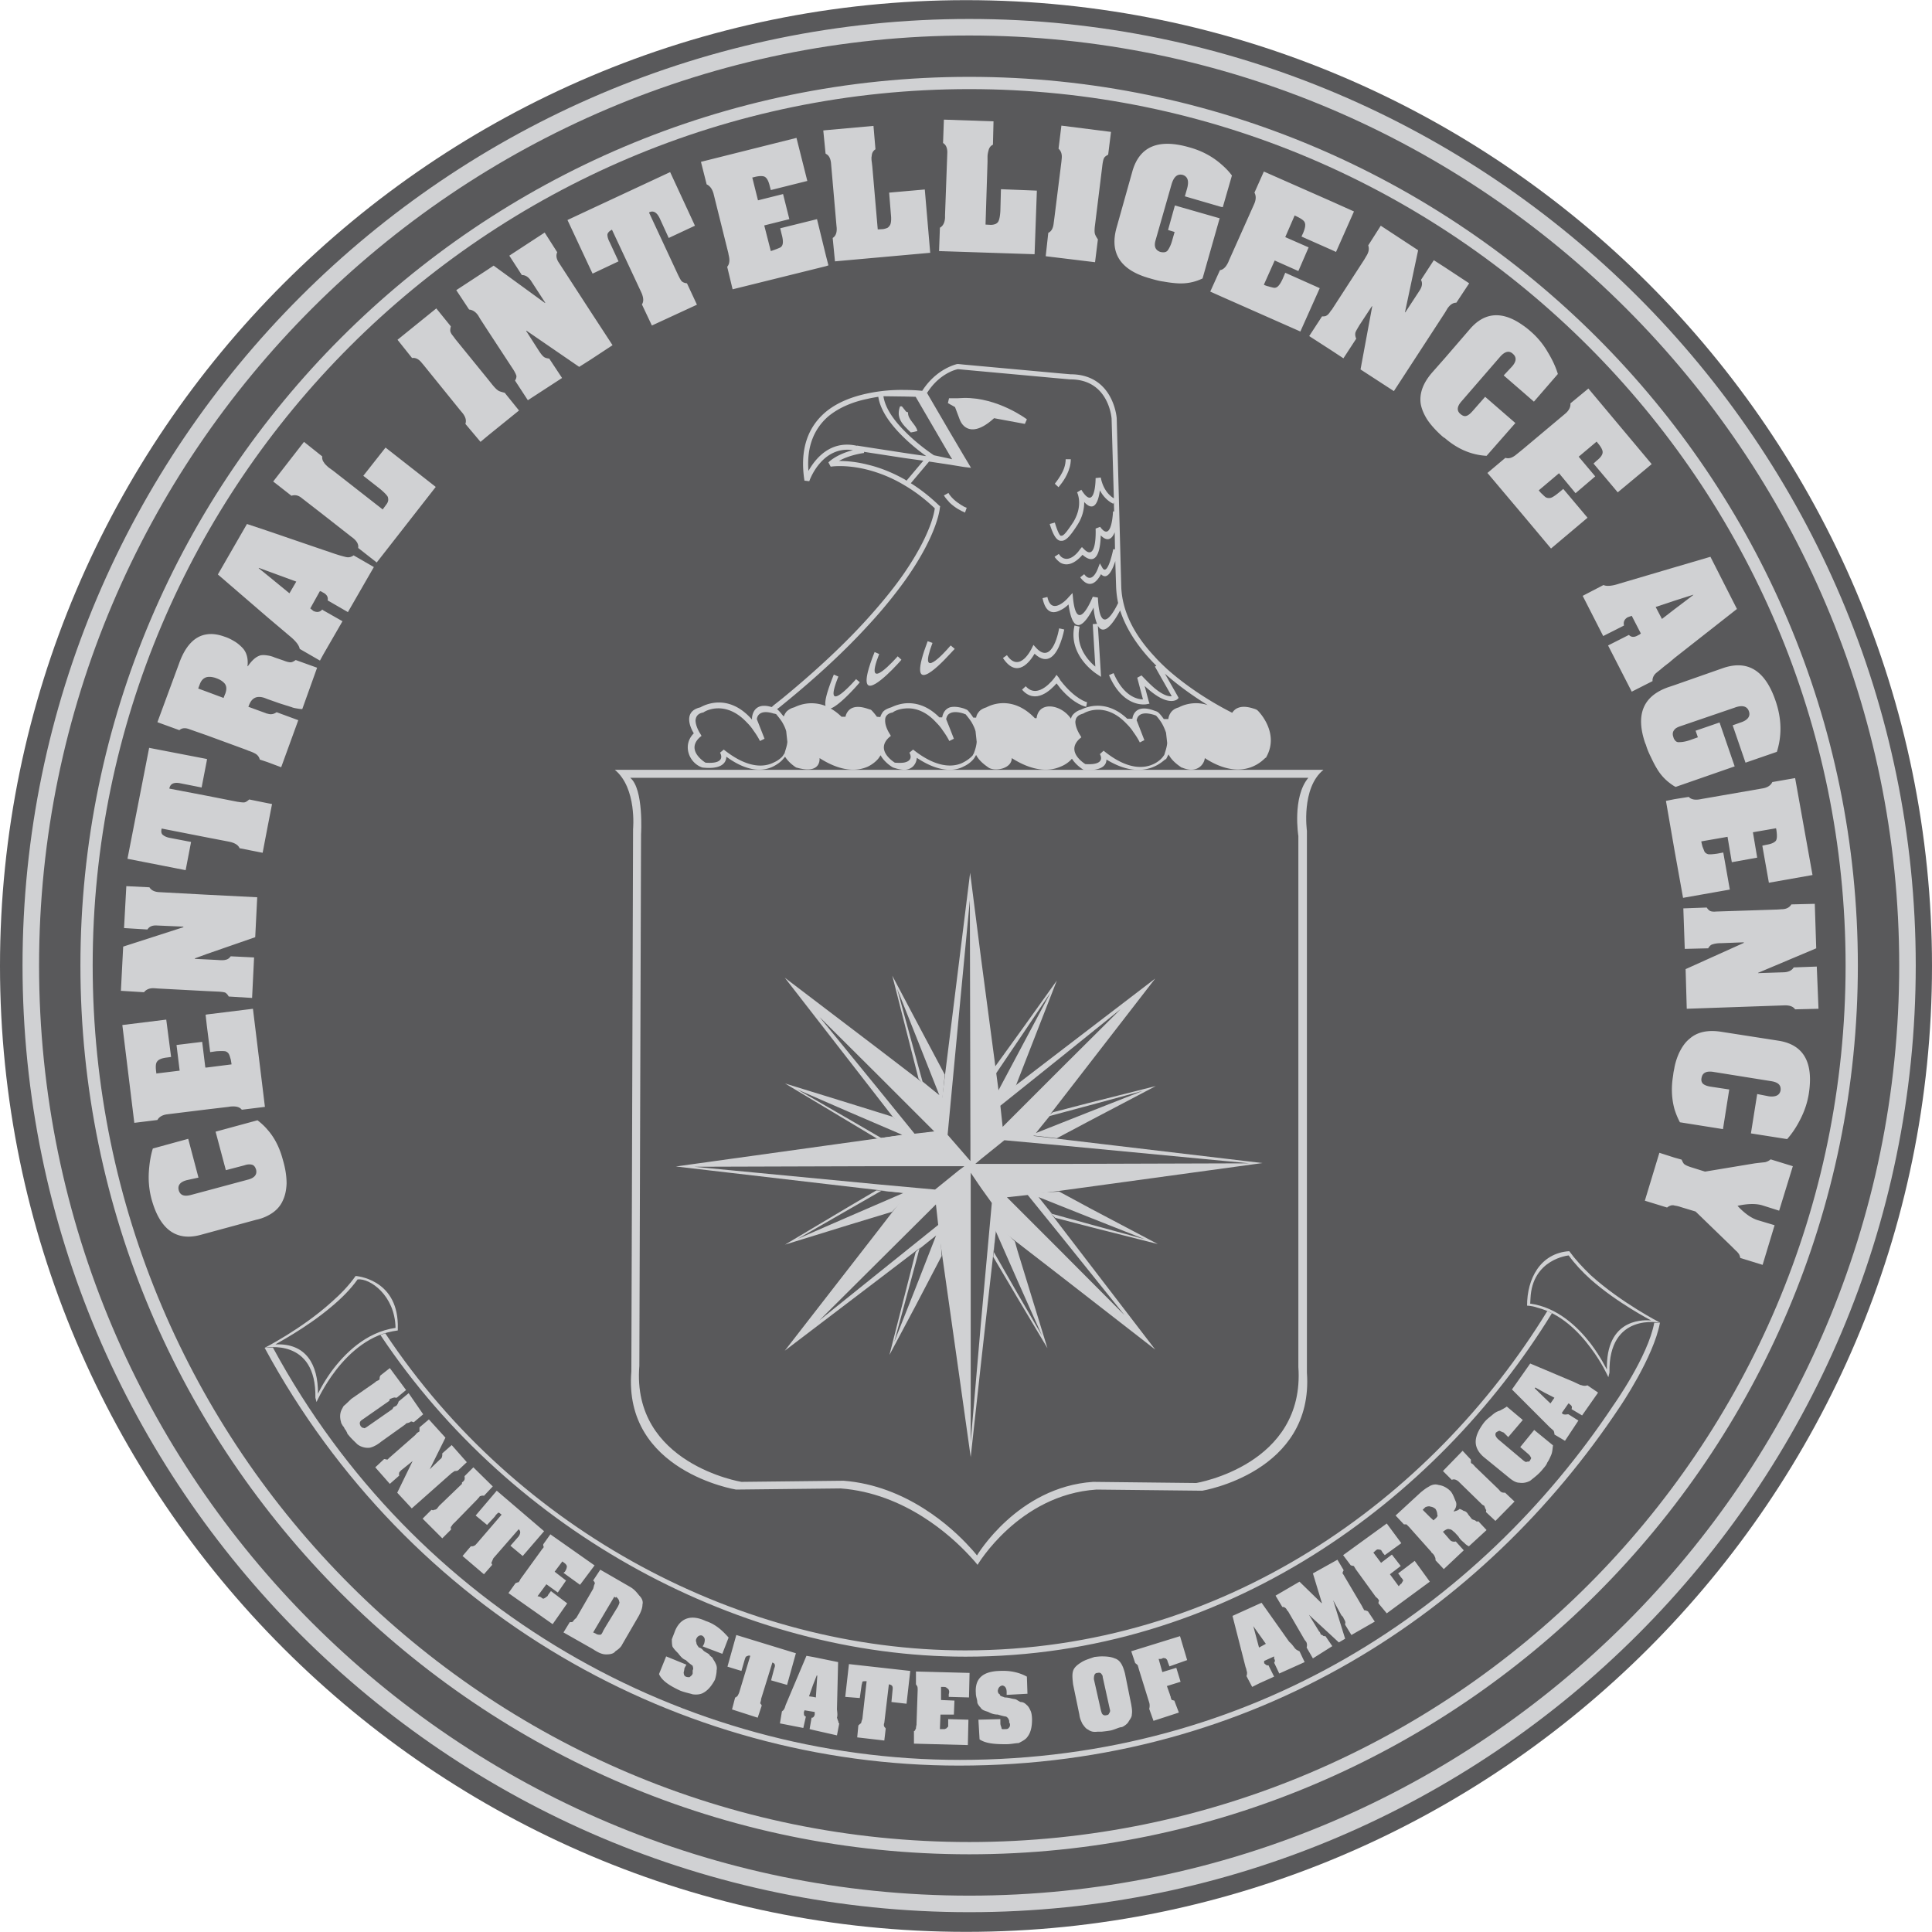
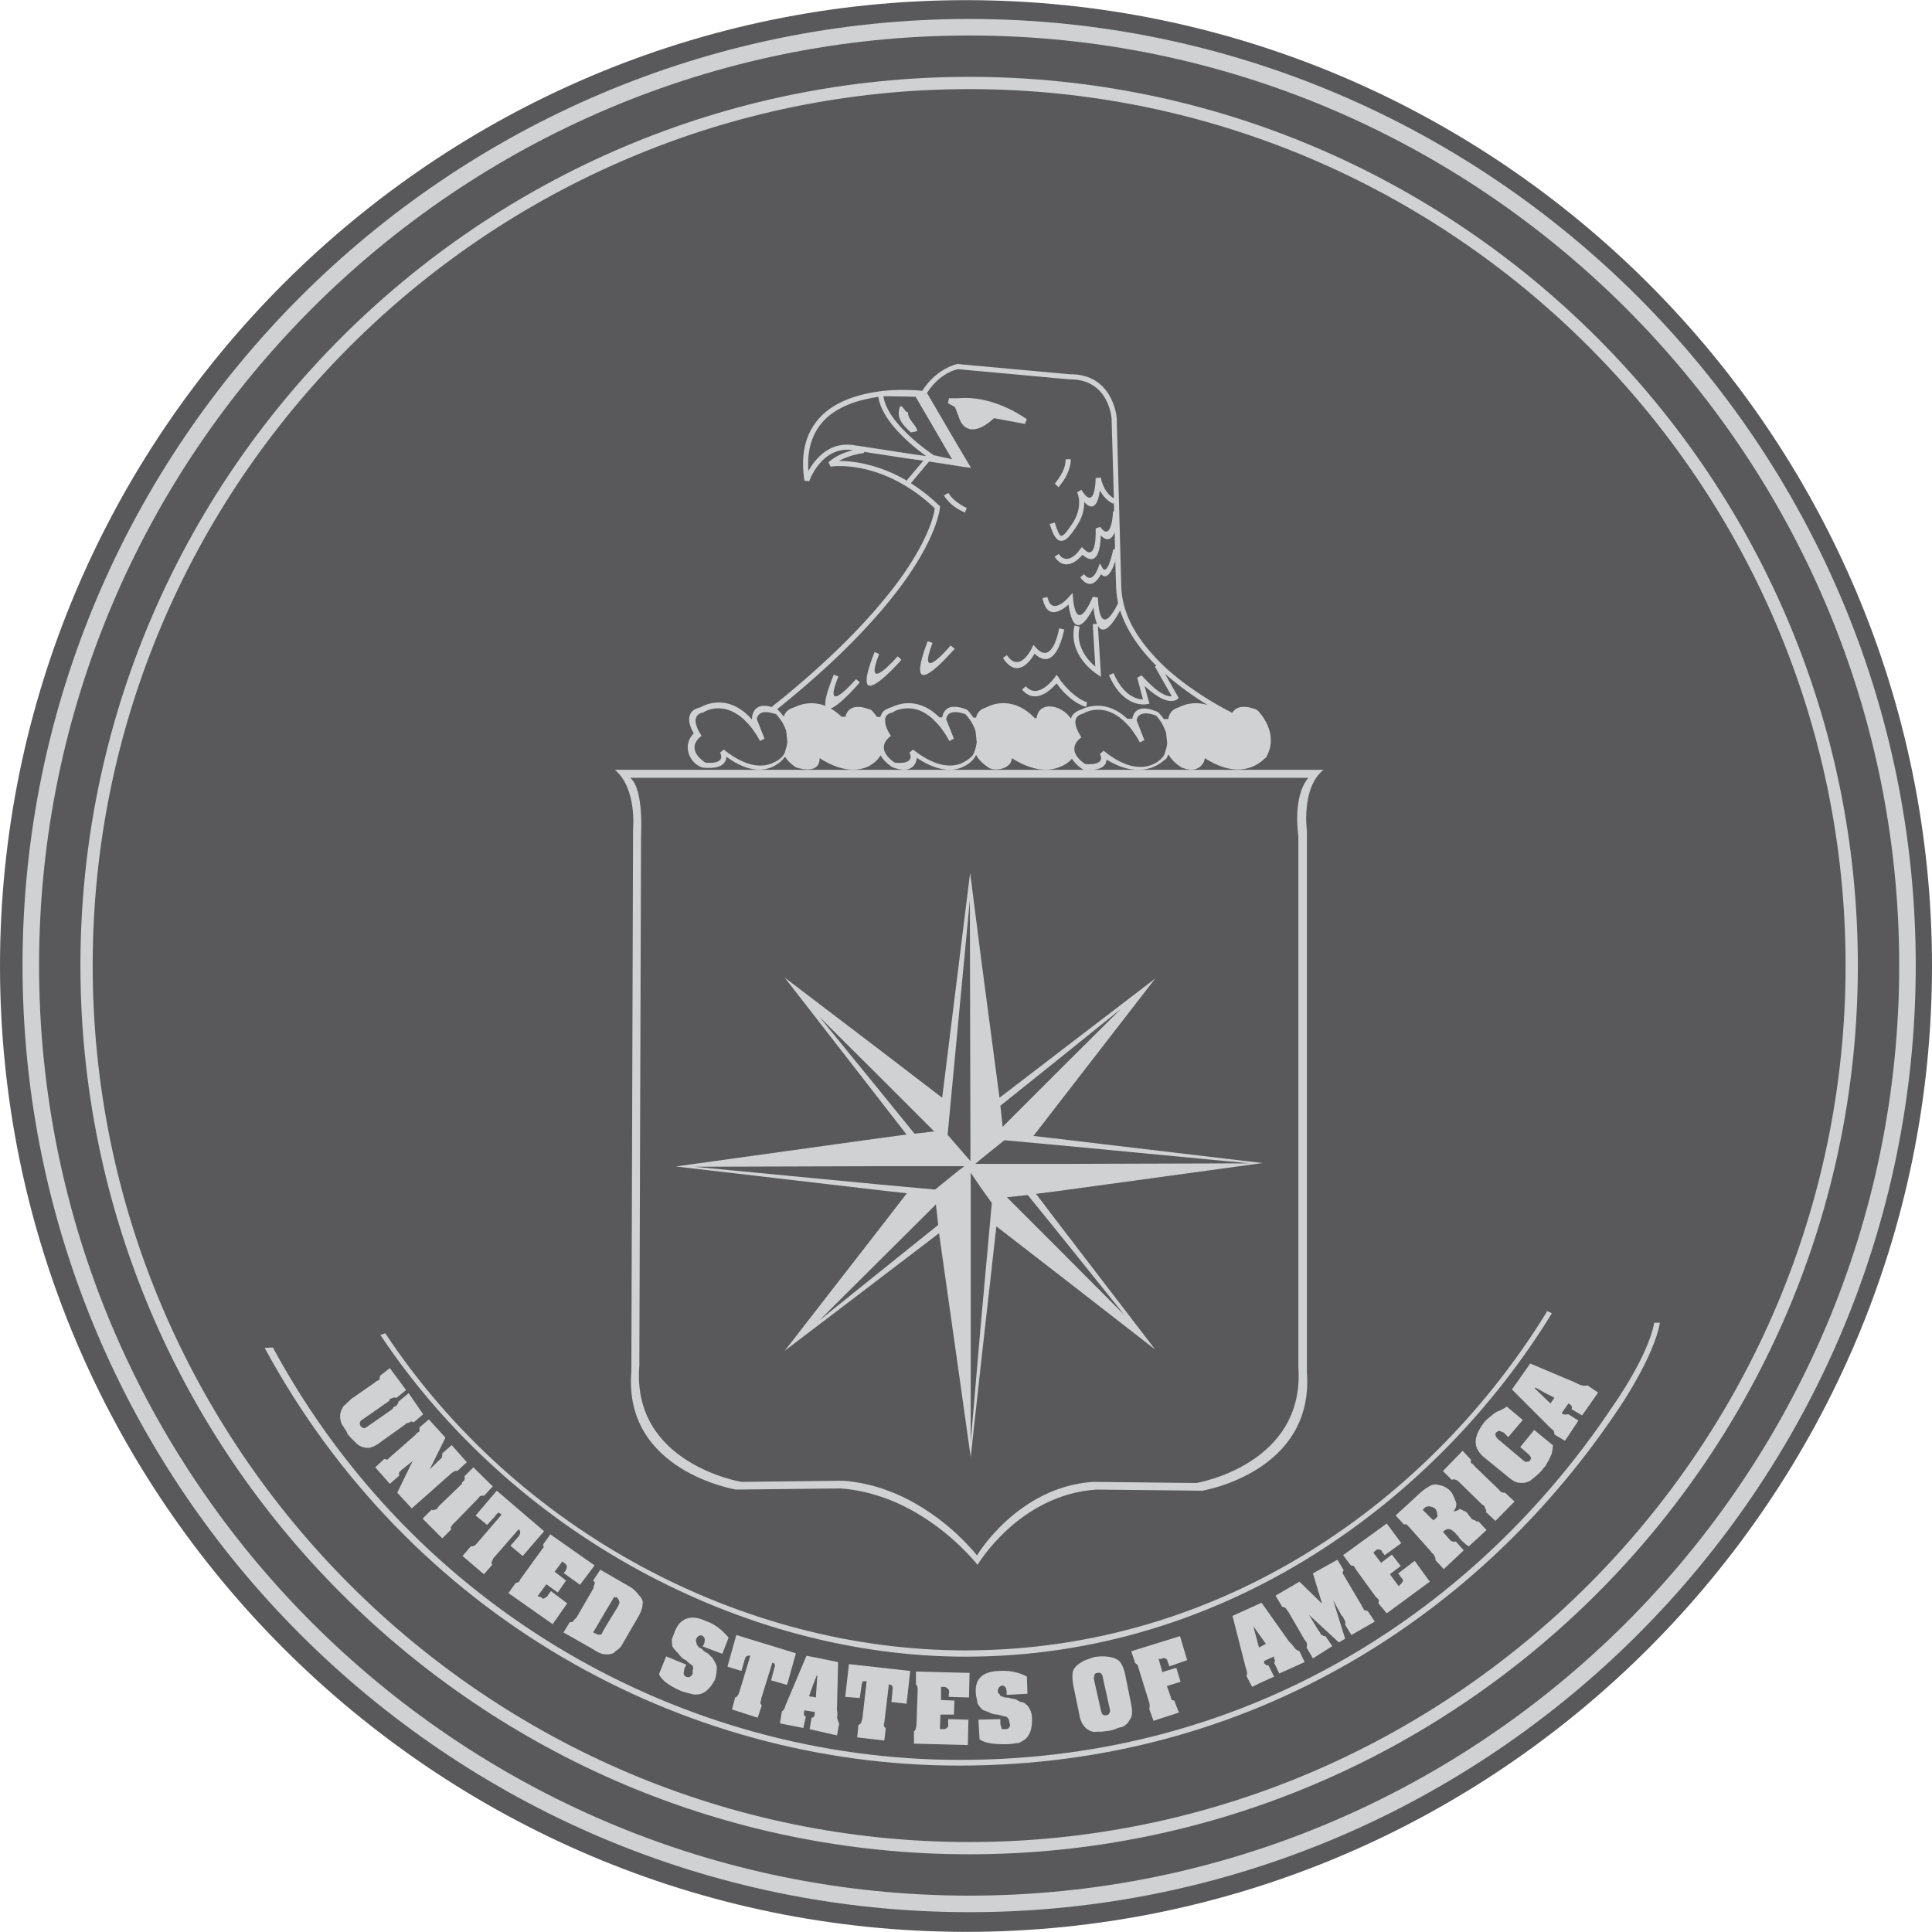
<svg xmlns="http://www.w3.org/2000/svg" width="2500" height="2500" viewBox="0 0 487.799 487.728">
  <path d="M243.936 487.728c134.279 0 243.863-109.584 243.863-243.864S378.215 0 243.936 0C109.584 0 0 109.584 0 243.864s109.584 243.864 243.936 243.864z" fill-rule="evenodd" clip-rule="evenodd" fill="#59595b" />
  <path d="M244.728 4.752C113.04 4.752 5.688 112.176 5.688 243.72c0 131.688 107.352 239.04 239.04 239.04 131.543 0 238.967-107.352 238.967-239.04 0-131.544-107.424-238.968-238.967-238.968zm0 473.832c-129.384 0-234.864-105.48-234.864-234.864 0-129.24 105.48-234.792 234.864-234.792 129.239 0 234.792 105.552 234.792 234.792 0 129.384-105.553 234.864-234.792 234.864z" fill-rule="evenodd" clip-rule="evenodd" fill="#d0d1d3" />
  <path d="M244.728 19.368c-123.624 0-224.424 100.8-224.424 224.352 0 123.624 100.8 224.424 224.424 224.424 123.551 0 224.352-100.8 224.352-224.424 0-123.552-100.801-224.352-224.352-224.352zm0 445.68C122.832 465.048 23.4 365.616 23.4 243.72c0-121.824 99.432-221.256 221.328-221.256 121.823 0 221.256 99.432 221.256 221.256 0 121.896-99.433 221.328-221.256 221.328z" fill-rule="evenodd" clip-rule="evenodd" fill="#d0d1d3" />
  <path d="M334.152 194.328H155.231c5.616 4.607 4.608 14.976 4.608 14.976l-.433 136.944c-2.088 25.2 26.424 29.808 26.424 29.808l26.424-.288c16.2 1.225 27.936 12.024 32.472 16.92 1.368 1.44 2.088 2.377 2.088 2.377s10.439-17.713 30.023-19.009l26.711.288s28.225-4.607 26.426-29.808v-136.8c.003 0-1.511-10.8 4.178-15.408zm-6.336 16.704v134.063c1.727 24.768-25.777 29.305-25.777 29.305l-26.062-.289c-19.08 1.297-29.305 18.576-29.305 18.576s-.648-.863-1.944-2.232c-4.32-4.751-15.84-15.407-31.752-16.631l-25.776.287s-27.792-4.535-25.775-29.304l.432-134.208s.72-11.448-2.736-14.256h171.216c-4.105 4.897-2.521 14.689-2.521 14.689z" fill-rule="evenodd" clip-rule="evenodd" fill="#d0d1d3" />
  <path d="M66.816 340.272l2.088-.072c35.928 66.384 103.824 104.111 173.448 104.111 73.873 0 131.185-38.663 165.023-89.567 0 0 8.713-12.24 10.297-20.809h1.439c-1.584 8.713-10.08 21.168-10.08 21.168-34.199 51.553-92.232 90.648-166.896 90.648-70.487.001-138.959-38.303-175.319-105.479z" fill-rule="evenodd" clip-rule="evenodd" fill="#d0d1d3" />
-   <path d="M401.615 321.912c7.705 6.983 17.568 12.023 17.568 12.023s-13.104-2.735-12.816 12.601l-.287 1.151s-1.512-3.527-4.465-7.415v-1.081c2.664 3.528 4.033 6.553 4.104 6.553v-1.008c.217-12.456 10.152-11.449 11.162-11.377.07 0-8.426-4.32-15.266-10.367v-1.08zm-13.463 8.208c-.793-.288-1.584-.433-2.592-.504 0-6.769 3.311-13.248 10.654-13.752 1.514 2.088 3.385 4.104 5.4 6.048v1.08c-2.088-1.872-4.031-3.96-5.543-6.049 0 0-9.217.864-9.648 10.873l-.072 1.295c6.912.937 12.023 5.904 15.264 10.08v1.081c-3.023-4.104-7.558-8.64-13.463-10.152zM89.784 322.128c-1.655 2.376-3.816 4.608-6.12 6.624-7.488 6.768-16.848 11.521-16.848 11.521s13.104-2.736 12.816 12.599l.288 1.081s1.296-2.952 3.744-6.48c3.024-4.319 7.848-9.433 14.184-11.088.792-.216 1.656-.359 2.592-.504v-1.584c-.288-11.522-10.656-12.169-10.656-12.169zm-6.12 24.12c-2.232 3.096-3.384 5.615-3.384 5.615.072-7.487-3.096-12.815-10.728-12.455-.072-.072 7.56-3.96 14.112-9.504 2.52-2.088 4.896-4.464 6.624-6.912 3.096-.36 9.432 4.032 9.576 12.24-7.56 1.08-12.96 6.624-16.2 11.016z" fill-rule="evenodd" clip-rule="evenodd" fill="#d0d1d3" />
  <path d="M390.672 330.984l1.152.575c-29.305 47.664-82.801 86.688-148.032 86.688-56.376 0-114.408-31.176-147.744-81.216l1.224-.433c33.264 50.112 90.216 80.064 146.448 80.064 65.016.002 117.719-38.014 146.952-85.678zM98.424 345.384l4.104 5.544-2.376 1.943c-.432 0-.648-.144-.792 0-.288 0-.648.289-.936.289 0 .216-.145.359-.145.504l-6.912 4.824c-.648.432-.648.936-.288 1.584.288.287.432.432.792.432.144.216.504-.145.792-.288l6.408-4.464.288-.504c.504-.288.792-.288.936-.648.216-.288.216-.432.36-.792l2.52-2.088 3.672 5.328-2.376 2.017c-.504-.145-.648-.289-.792-.145s-.648.36-.936.36c-.216.144-.36.144-.36.288l-6.047 4.319c-.792.648-1.729 1.296-2.88 1.584-.792.145-2.088 0-3.168-.792-.648-.647-1.584-1.439-2.592-2.736 0-.144-.144-.432-.432-.936-.36-.288-.36-.792-.648-.936-.36-.648-.504-.792-.504-1.008-.288-.937-.288-1.729-.144-2.377s.432-1.079.792-1.728c.648-.505 1.081-1.008 1.944-1.8l5.904-4.104.432-.36c.36-.144.648-.287.792-.432 0-.359 0-.647.216-1.008l2.376-1.87zM108.288 358.344l4.176 4.608-3.96 7.991 2.52-2.447c.648-.432.648-.792.648-1.584l2.376-2.088 3.815 4.319-2.231 2.089c-.289.144-.648.144-.792.144-.145 0-.289.216-.792.504l-10.081 8.928-3.672-3.96 3.888-7.991-2.592 2.087c-.432.289-.648.648-.792.793 0 .288-.144.288 0 .791l-2.375 2.089-3.672-4.176 2.231-2.089c.288 0 .648.145.792.145.144 0 .288-.288.648-.576l6.408-5.616.432-.504c.144-.144.504-.288.648-.432v-1.009l2.377-2.016zM119.52 370.44l4.896 4.823-2.232 2.376c-.288-.144-.432 0-.792 0 0 .145-.144 0-.288.145-.144.359-.36.359-.504.647l-5.76 5.904c-.433.36-.792.792-.792.937-.289.216-.289.359-.145.863l-2.231 2.232-4.968-4.968 2.232-2.232c.36.144.504.144.648 0 .36 0 .648-.144.792-.36l.504-.647 5.76-5.544v-.36c.648-.432.792-.792.648-1.584l2.232-2.232zM125.424 376.344l11.952 10.225-5.4 6.264-3.096-2.592 2.088-2.376c.504-.792.504-1.296 0-1.8l-6.408 7.344c-.144.359-.288.647-.432 1.008-.145.144 0 .288.144.648l-2.088 2.376-5.4-4.608 2.088-2.448c.432 0 .648 0 .792-.144.288 0 .432-.288.792-.648l6.192-7.2c-.432-.288-.648-.647-.936-.432-.144.144-.504.432-.792.936l-1.944 2.089-2.88-2.376 5.328-6.266z" fill-rule="evenodd" clip-rule="evenodd" fill="#d0d1d3" />
  <path d="M138.96 387.359l11.16 7.849-3.672 4.896-4.176-3.023.36-.288c.288-.505.432-.792.432-1.008.144-.288 0-.433 0-.576-.288-.504-.648-.648-1.08-1.008l-1.944 2.592 2.88 2.232-2.088 3.023-2.88-2.088-2.232 3.024c.648.144.792.144 1.152.504.144.144.288 0 .432.144 0-.144.36-.144.648-.504.216 0 .36-.288.504-.576l.648-.864 4.104 3.097-3.672 5.255-11.16-7.848 1.8-2.52c.144 0 .432-.217.792-.217.144-.287.289-.431.432-.791l.216-.288 5.112-7.056c.144-.288.432-.433.576-.793-.144-.144-.144-.287-.144-.647l1.8-2.521zM161.424 402.84c-.648-.792-1.225-1.584-2.376-2.231l-5.977-3.456-1.512-.865-1.8 2.737c.36.287.504.647.36.936-.144.144-.144.504-.36 1.151l-4.248 7.344c-.36.289-.648.577-.864.937-.144.145-.432.145-.792.145l-1.584 2.592 7.488 4.248c1.296.864 2.304 1.296 3.24 1.296h.072c.936 0 1.872-.145 2.304-.792.792-.504 1.44-1.08 1.728-1.728l4.176-7.2c.504-.937.936-1.944.936-2.88.217-.794-.143-1.586-.791-2.234zm-5.4 2.736l-2.952 4.824-.72 1.223c-.288.649-.504 1.081-.792 1.081-.36 0-.792 0-1.152-.288l-.648-.288 3.312-5.616 2.016-3.384.432.216v-.216c.504.36.792.792.792 1.152.216.288 0 .648-.288 1.296zM168.192 418.176l5.112 2.088-.36.648-.144.288c0 .504-.288 1.151-.144 1.296 0 .288.144.647.504.791.288.145.792.145.936.145.288-.288.648-.432.792-.936v-.504-.288c.288-.504 0-.937 0-1.152-.36-.288-.936-.647-1.728-1.44-.864-.287-1.44-1.079-1.944-1.728-.504-.504-1.152-1.151-1.44-1.728-.144-.648-.144-1.297-.144-1.8.144-.433.432-1.081.792-2.089 1.295-3.168 3.959-4.319 7.775-2.52 2.448.791 4.176 2.375 5.761 4.176l-1.584 4.104-4.968-1.871.36-.648c.288-1.008.288-1.584-.504-2.088-.432-.145-1.08 0-1.44.792a1.07 1.07 0 0 0 0 .937c0 .359.144.647.648 1.295.144 0 .648.145 1.152.793.432.359 1.08.647 1.44.936.144.36.432.504.792.792.288.647.648 1.008.792 1.44.288.504.432 1.151.288 1.8 0 .647-.144 1.439-.432 2.376-.864 1.584-1.8 2.736-3.096 3.384-.576.288-1.44.432-2.52.288-.936-.288-2.088-.504-3.168-.936-2.448-1.152-4.536-2.376-5.328-4.177l1.8-4.464zM185.904 412.775l15.048 4.608-2.232 7.992-4.032-1.152.792-3.023c.36-.792.144-1.296-.432-1.44v-.144l-2.879 9.288c0 .432-.217.936-.217 1.08 0 .144.36.359.36.647l-1.008 3.024-6.48-2.088.792-3.024c.288 0 .432-.288.648-.433.144-.359.288-.503.432-1.008l2.736-9.071c-.36-.145-.648 0-.936.144-.216 0-.36.504-.504.936l-.792 2.736-3.528-1.08 2.232-7.992zM211.608 434.448c-.144-.288-.144-.433-.288-.792.144-.433.144-.937 0-2.088l.288-11.952-6.336-1.296-1.656-.288-5.112 12.096c-.288.647-.288 1.008-.504 1.296-.144.36-.432.504-.576.648l-.504 3.023 5.904 1.152.648-2.88c-.504-.145-.504-.504-.504-1.152.144-.288.144-.432.144-.432l2.16.359.432.072v.648c-.072.288-.216.576-.432.72-.072.072-.216.072-.36.072l-.504 2.88.864.216 6.048 1.368.576-3.024c-.288-.142-.144-.286-.288-.646zm-5.616-5.904l-.72-.144-1.008-.145 1.008-2.88.936-2.376h.144l-.36 5.545zM214.344 420.12l15.48 1.728-.936 8.28-3.816-.433.288-3.023c.144-1.008-.144-1.296-.936-1.439l-1.152 9.72c-.144.288-.144.792 0 .936 0 .145.144.145.36.504l-.36 3.024-6.84-.793.288-3.023c.216-.145.504-.504.648-.504.144-.288.144-.647.36-1.08l1.08-9.575c-.648 0-.936 0-1.08.144 0 .287-.216.792-.216 1.08l-.432 3.024-3.672-.288.936-8.282zM231.264 421.992l13.536.359-.145 6.192-5.111-.144v-.648c.144-.504.144-.792 0-1.08 0-.217-.289-.36-.648-.647-.144-.145-.648-.145-1.296-.145v3.312l3.384.145-.144 3.528h-3.384l-.144 3.672h1.152c.144 0 .289-.145.432-.145l.504-.504V434.014l5.112.145-.145 6.408-13.608-.36v-3.169c.288 0 .288-.359.504-.647 0-.144 0-.359.144-.937v-.215l.288-8.568c0-.36 0-.792-.144-1.008-.144-.145-.144-.288-.288-.432v-3.239h.001zM247.031 434.16l5.545-.145v1.08c0 .504.287.937.287 1.152 0 .432.504.288 1.008.288.145 0 .648 0 .793-.288.287-.216.432-.648.287-1.152 0 0 0-.144-.145-.144v-.504c-.143-.433-.287-.792-.791-1.08-.145 0-.936-.145-2.088-.504-.936 0-1.729-.288-2.377-.648-.791-.288-1.584-.432-1.943-1.08-.359-.36-.863-1.008-.863-1.44 0-.647-.359-1.295-.359-2.231-.289-3.672 1.727-5.472 5.902-5.616 2.52-.144 4.896.288 6.984 1.439l.145 4.321-5.256.287v-.647c0-.937-.289-1.584-1.08-1.729-.648.145-1.008.505-1.152 1.297 0 .432.145.792.504.936 0 .504.648.504 1.225.792.215 0 .504 0 1.295.145.648.216 1.152.216 1.586.359.502.288.791.504 1.15.647.648 0 1.08.289 1.584.793.361.287.648.792.936 1.439.217.432.361 1.296.361 2.232 0 1.872-.361 3.312-1.152 4.32-.432.647-1.225 1.079-2.232 1.584-.791 0-1.871.287-3.168.287-2.736 0-5.111-.144-6.695-1.224l-.291-4.966zM285.623 430.344l-1.584-7.848c-.502-1.944-1.152-3.385-2.592-3.816-.791-.359-1.871-.504-3.24-.504-.574 0-1.152.072-1.871.145-1.439.504-2.52.791-3.455 1.439-.793.504-1.656 1.152-1.945 2.088-.287.937-.145 2.088 0 3.385l1.584 7.632c.145 1.151.504 1.728.793 2.376.504.647.791 1.151 1.439 1.439.648.504 1.439.648 2.377.504h1.078c.648-.072 1.369-.145 2.16-.288 1.08-.216 2.232-.863 2.881-.863.432-.145 1.439-.792 1.729-1.44.359-.576.791-1.08.791-1.728.144-.937 0-1.585-.145-2.521zm-5.615 2.232c0 .288-.432.432-.576.432-.648.145-.936 0-1.225-.432l-.215-.648-1.801-7.992c0-.936.145-1.584.938-1.584.504-.144.863 0 1.078.433.145.144.217.359.217.647l1.801 8.137c.142.359 0 .79-.217 1.007zM285.623 416.88l12.312-3.815 1.801 6.047-4.465 1.584-.359-.936c-.145-.288-.145-.792-.504-.936 0-.145 0-.145-.289-.145-.287-.216-.648 0-.936.145h-.647l.934 3.312 3.529-1.08 1.08 3.528-3.457 1.08.793 2.231c0 .144 0 .144.145.36 0 .288.143.648.287.936.217 0 .504.145.648.145l1.152 3.023-6.408 2.089-1.08-3.024c.143-.504.143-1.151 0-1.584l-2.592-8.352c-.145-.576-.289-.937-.289-1.08-.215-.145-.504-.504-.646-.504l-1.009-3.024zM328.104 416.88c-.145 0-.504-.288-.648-.288-.143-.144-.504-.359-.648-.648-.143-.144-.646-.936-1.295-1.439l-6.984-9.864-.504.217-6.84 3.096 3.312 12.96c.217.432.217.936.359 1.224 0 .36 0 .648-.143 1.008l1.439 2.736 1.871-.937 3.672-1.656-1.439-2.879c-.432.144-.648-.145-1.08-.504v-.576l2.52-1.152v.648c.359.287.145.792 0 .936l1.297 2.736 6.408-2.88-1.297-2.738zm-10.081-1.009l-.143.072-1.441-5.399 1.584 2.231 1.584 2.232-1.584.864zM322.055 402.84l6.049-3.528 5.615 5.473v-.216l-2.23-7.345 6.191-3.456 1.584 2.664c-.145.217-.287.504-.287.792.143.217.287.36.504.792l4.463 7.561c.145.432.432.647.432.936.361 0 .648.145 1.008.288l1.729 2.592-5.904 3.384-1.584-2.592c0-.504.145-.647 0-.792 0-.288-.359-.647-.504-1.151l-.432-.433-2.088-3.815 3.023 9.72-1.584.937-7.559-6.984 2.592 4.248c.143 0 .143.216.287.36 0 .287.217.503.504.503.289.289.289.289.793.289l1.727 2.52-4.895 3.096-1.584-2.736c.145-.503.145-1.151-.217-1.584L329.4 414l-4.176-7.2-.289-.288c-.145-.504-.791-.936-1.152-.792l-1.728-2.88zM339.119 392.616l11.016-7.993 3.672 4.969-4.174 3.024-.434-.505c-.215-.287-.359-.575-.504-.791-.504-.145-.646-.145-.936-.145-.359.145-.648.504-1.008.792l1.943 2.592 2.736-2.088 2.232 2.88-2.736 2.089 2.232 3.023c.143-.144.359-.504.646-.647.145-.145.289-.505.289-.505.217-.144.217-.432 0-.647-.145-.288-.432-.432-.576-.793l-.504-.647 4.176-3.168 3.816 5.256-10.873 7.992-2.086-2.52c0-.216 0-.36.143-.648-.143-.36-.287-.504-.576-.792l-.213-.144-5.113-7.057c-.143-.287-.432-.647-.432-.792-.359 0-.504-.144-.791-.144l-1.945-2.591zM373.248 384.048c-.289.144-.432.144-.793-.216-.143 0-.432-.145-.791-.288l-.936-1.152c-.289-.575-.793-.937-1.152-.937-.432-.287-.936-.503-1.08-.503-.289.359-.936.503-1.441.647v-.145c.648-.791.793-1.728.506-2.375-.361-.793-.648-1.801-1.297-2.592-.936-.937-1.943-1.44-3.023-1.584-.865-.288-1.584-.072-2.16.216-.072 0-.145.071-.217.144-.863.432-1.439.937-2.088 1.44l-6.408 5.904 2.088 2.231h.648l.648.648 5.328 5.976.217.216.143.288c.504.36.793.864.793 1.008.215.288.215.647.215.937l2.09 2.231 5.039-4.752-2.016-2.231c-.506.144-1.152 0-1.441-.36l-1.799-2.088c.791-.647 1.295-.792 1.584-.647.504 0 .863.359 1.15.647.145 0 .506.504 1.152 1.152.434.792 1.08 1.296 1.584 1.728.289.36.793.648 1.08.792l4.465-4.104-2.088-2.231zm-11.016-.504l-.289.288-.863-.793-1.873-1.871.648-.648c.289-.144.793-.287 1.225-.216l.072.072c.287 0 .791.144 1.295.576.289.503.434.864.434 1.439.215.217 0 .648-.649 1.153zM364.32 371.376l4.967-5.112 2.088 2.232v.647c0 .143.145.36.289.36.217.145.359.288.791.792l5.76 5.544c.504.504.648.792.793.792.217.216.648.216 1.008.216l2.377 2.232-4.824 4.896-2.377-2.231c0-.433.145-.576 0-.576-.145-.216-.287-.648-.432-1.008l-.504-.289-5.76-5.615-.289-.288c-.504-.359-1.008-.647-1.656-.359l-2.231-2.233zM380.807 362.808l-1.15-1.151c-.504-.145-.938-.433-1.08-.433-.217 0-.648.288-.863.433-.289.504-.145 1.008.502 1.655l6.408 5.4c.434.288.648.504.938.288.359 0 .504 0 .646-.144.289-.505.506-.792.289-.937-.145-.36-.289-.504-.576-.792l-2.088-1.8 3.527-4.32 4.752 3.888c-.145.937-.145 1.728-.504 2.521-.287.648-.576 1.296-.936 1.8-.289.792-.791 1.225-1.297 1.872-.936 1.152-2.23 2.088-3.023 2.736-.936.504-1.871.647-2.736.504-.936 0-1.871-.648-2.809-1.44l-6.264-5.112c-2.736-2.447-2.52-5.111.145-8.64.648-.792 1.152-1.151 1.945-1.8.502-.432 1.08-.936 2.086-1.225.648-.359 1.225-.647 1.729-1.008l4.033 3.385-3.674 4.32zM399.455 357.336l4.033-5.76-2.736-1.872c-.145.144-.289.144-.648.144-.145 0-.432 0-.791-.144-.289 0-.938-.36-1.873-.792l-7.488-3.168-3.6-1.512-4.607 6.552 8.207 8.208 1.225 1.224c.504.504.791.647 1.152 1.08 0 .216.143.36.143.864l2.664 1.584 3.385-5.112-2.52-1.584c-.504 0-.648.144-1.297 0-.359-.216-.359-.36-.359-.36l1.656-2.376c.145 0 .287.144.432.288.504.36.504.648.359 1.152l2.663 1.584zm-7.992-3.024l-1.512-1.44-2.447-2.375.145-.216 2.303 1.296 2.52 1.295-1.009 1.44z" fill-rule="evenodd" clip-rule="evenodd" fill="#d0d1d3" />
  <path fill="#d0d1d3" d="M251.135 271.512l.578 4.464.217-.412-.719-4.165-.076.113z" />
-   <path fill="#d0d1d3" d="M258.191 259.632l-7.271 10.08.291 1.687 6.98-10.327 7.057-10.512-7.057 13.248-6.261 11.756.357 2.068 4.106-3.312 1.798-4.608 8.641-22.176-8.641 12.096zM274.967 278.424l-9.143 2.376-7.775 5.544 8.783 1.008 8.135-4.319 16.85-8.856-16.85 4.247zm-13.463 7.632l3.527-4.319 9.936-2.664 13.537-3.672-13.537 5.327-13.463 5.328zM231.192 316.08l-.072.288-6.552 25.704 6.552-12.312 6.624-12.672-.432-7.128-6.12 6.12zm-.072 9.216l-5.328 13.464 5.328-19.656 1.008-3.816 4.248-3.455-5.256 13.463zM256.248 313.416l-4.68-4.608-.086.929-.707-.353.609 1.384-.609 6.536 6.121 10.368 7.559 12.672-7.559-24.624-.648-2.304zm6.84 23.76l-6.191-10.656-5.977-10.439.48-5.279 5.496 12.479 6.192 13.895zM275.543 305.208l-8.135-4.392-7.129.432 6.121 6.192 9.143 2.376 16.777 4.248-16.777-8.856zm-9.936 1.224l-3.455-4.248 13.391 5.328 13.465 5.328-13.465-3.672-9.936-2.736zM214.776 304.344l-16.56 9.864 16.56-5.112 10.44-3.168 4.896-5.256-8.856-.145-6.48 3.817zm13.32-3.168l-13.32 5.76-13.392 5.832 13.392-7.703 7.776-4.465 5.544.576zM221.4 287.424l9.72.648-5.688-6.12-10.872-3.384-16.344-5.041 16.344 9.793 6.84 4.104zm-20.088-12.385l13.248 5.761 13.248 5.688-5.328.792-7.92-4.608-13.248-7.633zM231.84 258.695l-6.552-12.384 6.552 25.704.072.288 5.832 7.128.793-8.136-6.697-12.6zm1.08 14.329l-1.08-3.889-5.328-19.513 5.328 13.393 5.329 13.465-4.249-3.456z" />
  <path d="M261.576 301.392l6.191-.792 50.977-6.983-50.977-6.048-6.84-.793 6.84-8.855 23.904-30.888-23.904 18.288-15.408 11.808-4.68-35.352-2.736-21.456-2.808 22.607-4.248 34.2-15.984-12.24-23.76-18.071 23.76 30.6 6.984 9-6.984.936-51.264 7.129 51.264 5.975 7.056.793-7.056 9.144-23.76 30.601 23.76-18.072 15.192-11.592 5.04 35.567 2.952 20.952 2.592-23.615 3.889-34.633 16.199 12.528 23.904 18.576-23.904-31.177-6.191-8.137zm-39.672-26.281l-14.976-18.359 14.976 14.904 13.968 13.967-4.896.577h-.072l-9-11.089zm0 46.153l-15.048 12.096 15.048-14.976 12.96-12.888 1.44-1.44.577 5.185-14.977 12.023zm20.232-25.848l-6.048 4.896-14.184-1.296-46.656-4.464 46.656-.144H243.504l-1.368 1.008zm2.88-2.305l-2.88-3.312-2.88-3.312 2.88-30.528 2.737-28.728.143 61.56v4.32zm22.752-26.135l15.191-12.239-15.191 15.12-12.672 12.671-1.943 1.944-.576-5.328 15.191-12.168zm-20.088 66.888l-2.592 30.096v-67.895l2.592 3.815 2.736 3.815-2.736 30.169zm3.24-40.032h-4.679l1.439-1.224 5.904-4.752 14.184 1.296 47.664 4.535-47.664.145H250.92zm32.976 38.16l-16.129-16.2-11.809-11.808-1.727-1.729 5.256-.576 8.279 10.225 16.13 20.088zM267.768 171.792c-.145-.216-.287-.504-.432-.72l-.576-.721-.504.721s-4.104 5.76-7.271 2.16l-.936.864c3.383 3.888 7.271.072 8.711-1.584.359.504.721.864 1.008 1.296 3.529 4.104 6.408 4.608 6.48 4.608l.217-1.152s-2.953-.648-6.697-5.472z" fill="#d0d1d3" />
  <path d="M317.447 179.28l-.215-.144c-.289-.144-.576-.216-.793-.288-1.799-.576-3.023-.504-3.889-.144-.719.288-1.15.792-1.439 1.224-4.031-2.016-10.584-5.832-16.416-11.016-1.08-1.008-2.158-2.016-3.168-3.168-4.607-4.896-8.135-10.8-8.424-17.496l-1.152-42.696c0-.072-.791-11.088-11.664-11.088l-2.52-.216-24.408-2.232-1.44-.144h-.216s-.72.144-1.872.647c-1.8.792-4.68 2.521-6.984 6.121a42.719 42.719 0 0 0-4.392-.216 41.213 41.213 0 0 0-9.36.864c-4.104.864-7.992 2.376-10.944 4.968-3.888 3.457-6.336 8.784-5.04 17.064l1.225.144c0-.072 3.096-9 11.016-7.848-1.944.504-4.536 1.512-6.192 3.096l.576 1.08s3.744-.649 9.36.792a35.07 35.07 0 0 1 9.36 3.96c2.448 1.44 4.968 3.312 7.56 5.76-.144 1.296-1.224 6.839-7.56 16.128-2.304 3.384-5.4 7.272-9.36 11.664-5.328 5.904-12.383 12.671-21.6 20.232-.72.576-1.368 1.08-2.088 1.656-.216.144-.36.36-.576.504-4.968-1.513-4.968 2.88-4.968 2.88v.216l.072.143c-6.048-6.983-12.24-3.671-13.104-3.168-4.464 1.009-2.52 5.185-1.656 6.553-3.024 3.024-1.152 7.56 2.161 8.64 5.04.576 6.047-1.368 6.047-2.736 5.616 4.104 9.577 3.672 12.024 2.375.936-.503 1.584-1.007 2.088-1.512.288-.36.576-.647.72-.864 1.008 1.656 2.808 2.736 2.808 2.736l.288.072c4.968 1.368 5.688-1.008 5.616-2.448 5.76 3.671 9.72 3.24 12.168 2.16 1.944-.936 2.88-2.304 2.808-2.232l.433-.648c1.007 1.872 3.096 3.096 3.167 3.096l.216.072c1.08.359 2.016.504 2.736.504 2.16-.145 2.952-1.8 3.024-3.024 3.456 2.304 6.192 3.024 8.352 3.024 1.44 0 2.592-.36 3.528-.864 1.873-.864 2.736-2.231 2.664-2.16.145-.216.289-.504.434-.72.936 1.872 3.094 3.096 3.094 3.168 1.584 1.08 5.904.36 5.904-2.376 5.76 3.671 9.865 3.24 12.312 2.16 1.656-.648 2.592-1.656 2.881-2.016 1.008 1.656 2.807 2.736 2.807 2.736l.289.145c4.607.216 5.615-1.296 5.615-2.664 5.76 3.528 9.793 2.808 12.168 1.728 1.873-.864 2.809-2.016 2.809-1.8h.072c.215-.432.432-.864.646-1.224.938 1.944 3.242 3.24 3.242 3.312l.287.072c3.744 1.512 5.471-.936 5.615-2.448 10.225 6.624 15.266-.289 15.338-.072h.07c3.745-6.336-2.087-12.024-2.16-12.024zm-88.991-79.2l2.736.072 8.64 14.832.576.936-.576-.144-4.032-.864c-.648-.432-4.176-2.808-7.344-6.048-2.592-2.593-4.968-5.76-5.4-8.856l5.4.072zm-24.336 18.792c-.504-6.48 1.656-10.8 4.896-13.68 2.808-2.376 6.48-3.816 10.08-4.536.864-.216 1.8-.36 2.664-.504.577 3.816 3.6 7.56 6.696 10.512 2.016 1.944 4.104 3.528 5.4 4.464l-5.4-.792-9.36-1.441-2.736-.432.072.072c-6.84-1.583-10.656 3.385-12.312 6.337zm24.336 2.16c-3.456-1.944-6.624-3.097-9.36-3.744-3.096-.792-5.616-.937-7.272-.937 2.736-1.584 6.336-2.015 6.336-2.015v-.289l.936.145 9.36 1.439 4.68.648-4.248 5.04c-.144-.071-.288-.215-.432-.287zm-30.312 68.904c0 .145-.072.217-.144.36-.072.072-.144.216-.216.289 0 .072-.144.216-.288.432-.36.36-1.08 1.008-2.088 1.44-2.376 1.224-6.552 1.656-12.672-3.24l-.936.792s1.872 2.952-3.671 2.52c-.792-.504-4.825-3.312-1.44-6.408l.432-.36-.288-.504s-1.224-1.8-1.224-3.456c.072-.432.145-.792.432-1.152.289-.36.72-.648 1.512-.792l.144-.072c0-.072 5.256-3.384 10.872 2.592.576.576 1.152 1.224 1.656 2.015.576.792 1.152 1.656 1.656 2.665l1.152-.576-1.872-4.753-.072-.215c.072-.504.504-2.592 4.32-1.369.216 0 .36.072.576.145.216.288.864 1.008 1.512 2.016.36.648.792 1.44 1.008 2.304l.288 2.664c-.073.935-.433 1.943-.649 2.663zm47.807 0c0 .145-.07.217-.143.36-.072.072-.145.216-.145.289-.145.216-.936 1.08-2.304 1.8-.864.504-2.088.864-3.528.864-2.304 0-5.4-.937-9.288-4.032l-.937.792s1.224 1.872-1.152 2.448c-.576.144-1.44.144-2.52.072-.792-.504-4.824-3.312-1.44-6.408l.432-.36-.288-.504s-1.224-1.8-1.152-3.456c0-.432.072-.792.36-1.152.288-.36.72-.648 1.512-.792l.144-.072c0-.072 1.152-.792 2.952-.936 2.016-.216 4.968.288 7.92 3.528.575.576 1.151 1.224 1.655 2.015.576.792 1.152 1.656 1.656 2.665l.144-.072 1.008-.504-1.008-2.592-.864-2.161-.072-.215c.072-.288.216-1.08.936-1.44.648-.36 1.728-.504 3.528.071.144.072.288.145.432.145.216.288.864 1.008 1.513 2.016.359.648.791 1.44 1.008 2.304l.287 2.664c-.07.935-.357 1.943-.646 2.663zm48.098.36c0 .072-.072.216-.145.36-.072.071-.145.216-.217.288-.072.144-.791 1.08-2.16 1.8-2.375 1.224-6.623 1.872-12.887-3.24l-.938.864s1.873 2.88-3.672 2.52c-.791-.504-4.824-3.312-1.439-6.408l.432-.36-.287-.504s-1.225-1.8-1.225-3.456c.072-.433.145-.864.432-1.152.289-.36.721-.648 1.512-.865l.145-.071s5.256-3.312 10.871 2.664c.578.575 1.152 1.224 1.658 2.016.574.792 1.15 1.656 1.654 2.664l1.152-.577-1.871-4.824-.072-.144c.072-.576.504-2.664 4.535-1.368.145.072.217.072.359.145.217.216.865.936 1.514 2.016.359.647.719 1.44 1.008 2.304l.287 2.591c-.072 1.009-.431 2.017-.646 2.737zm3.599-11.736c-1.08.289-1.801.864-2.16 1.513-.289.432-.434.936-.504 1.44h-1.152c-.721-1.08-1.367-1.656-1.367-1.656l-.217-.144c-.217-.144-.504-.216-.721-.289-4.535-1.728-5.473.864-5.615 2.017h-1.297c-5.615-5.328-10.943-2.664-11.664-2.304a4.283 4.283 0 0 0-1.871 1.08c-.361.36-.576.72-.648 1.152h-.072a7.294 7.294 0 0 0-2.592-2.304c-2.447-1.297-5.615-1.08-6.049 2.231h-.432c-5.832-6.048-11.447-3.167-12.238-2.736-.938.289-1.656.721-2.018 1.297a2.651 2.651 0 0 0-.574 1.296h-.721c-.721-1.152-1.44-1.872-1.44-1.872l-.216-.144c-.216-.072-.504-.216-.72-.288-1.584-.504-2.736-.504-3.528-.289-1.44.505-1.8 1.801-1.944 2.521h-.72c-3.241-3.24-6.409-3.744-8.712-3.528-1.872.215-3.096.864-3.456 1.007-.936.289-1.656.649-2.088 1.153-.288.431-.504.792-.648 1.296l-.864-.073a14.466 14.466 0 0 0-1.368-1.655l-.216-.144a9.065 9.065 0 0 1-.72-.216c-2.52-.864-3.96-.432-4.752.36-.504.504-.792 1.152-.864 1.655h-1.008a13.132 13.132 0 0 0-2.736-2.087c2.448-.864 7.344-6.552 7.344-6.624l-.936-.792s-8.856 10.224-4.464-.648l-1.152-.504c-1.8 4.464-2.376 6.84-2.088 7.92-4.104-1.584-7.271.072-7.92.359a4.186 4.186 0 0 0-1.944 1.081c-.288.36-.504.72-.648 1.152h-.144a1.549 1.549 0 0 0-.288-.36c-.648-.864-1.224-1.368-1.224-1.368l-.072-.072c.432-.288.864-.648 1.296-1.008 9.144-7.416 16.2-14.112 21.6-20.016a118.35 118.35 0 0 0 9.36-11.376c8.496-11.952 8.856-18.504 8.856-18.504l.072-.288-.288-.216c-2.376-2.304-4.824-4.176-7.128-5.616l4.608-5.472 5.256.792 3.528.576 1.8.216-.72-1.224-1.08-1.8-3.528-5.976-5.544-9.504-.144-.288H234c1.872-3.024 4.176-4.608 5.832-5.4 1.008-.504 1.8-.648 2.016-.72l1.512.144 24.408 2.232 2.447.215h.072c9.721 0 10.369 9.865 10.369 9.865l.576 20.16c-.865-.504-2.664-1.944-3.312-5.256l-1.297.144s0 8.784-3.6 2.953l-1.08.647s1.656 3.169-.936 7.489c-1.439 2.16-2.375 3.456-2.953 3.456h-.287c-.359-.288-.863-1.368-1.439-3.312l-1.297.36c.865 2.736 1.656 4.104 2.736 4.248h.359c1.152-.072 2.305-1.512 3.961-4.104 1.367-2.16 1.656-4.176 1.656-5.688 2.592 2.808 3.6-.216 3.959-2.953 1.369 2.593 3.385 3.385 3.385 3.385l.145-.36.07 2.304h-.287c0 .072-.287 8.064-3.24 3.888l-1.152.432s.432 8.64-2.951 5.184l-.504-.504-.504.576c0 .072-2.592 3.888-4.896 1.729-.145-.217-.287-.36-.432-.576l-1.08.72a5.988 5.988 0 0 0 1.512 1.512c2.377 1.295 4.607-.936 5.545-2.016 3.887 3.384 4.535-1.872 4.607-4.896 1.799 1.801 2.879.792 3.527-.792l.072 4.32-.432-.072s-1.369 6.984-2.736 4.751l-.648-1.151-.504 1.296s-1.439 4.176-3.455 1.44l-1.008.792c2.52 3.385 4.393.792 5.256-.792 1.584 1.656 2.879-1.008 3.6-3.312l.215 6.696c.074 1.296.217 2.592.506 3.888-.576 1.224-4.609 9.504-5.113-1.369l-1.295-.215s-3.961 10.08-4.969.504l-.145-1.44-1.008 1.08s-.863 1.081-2.016 1.729c-1.225.72-2.736.936-3.312-1.8l-1.223.288c.791 3.96 2.807 3.96 4.535 3.024.793-.36 1.512-.936 2.016-1.44 1.297 9.144 4.609 4.176 6.336.792.145 1.872.504 3.24.865 4.104l-1.08.072.646 10.728c-1.799-1.512-5.111-5.112-3.959-10.081l-1.295-.288c-1.729 7.632 5.615 12.24 5.615 12.24l1.08.72-.072-1.297-.721-11.591c1.656 2.88 4.32-1.44 5.617-3.888 1.654 5.112 4.896 9.647 8.711 13.536l.432.432-.359.216 4.248 7.488c-.648.072-1.943-.072-4.32-2.016-.936-.792-2.016-1.872-3.312-3.24l-1.08.576 1.441 5.472c-1.441 0-4.896-.792-7.416-6.624l-1.152.503c3.672 8.568 9.504 7.344 9.504 7.344l.721-.144-.217-.648-1.008-3.815c.936.864 1.799 1.584 2.52 2.088 3.961 2.808 5.688 1.296 5.688 1.296l.361-.361-.217-.431-3.24-5.688c3.6 3.168 7.418 5.832 10.801 7.92-3.745-1.227-6.769.285-7.273.573z" fill="#d0d1d3" />
  <path d="M229.968 109.152l.792-.145.864-.215c-.288-1.656-2.448-2.808-2.376-4.752-.504 0-.648-.36-.792-.576l-.144-.144c-.432-.504-.504-.937-1.08-.72-.792 2.232 0 3.671 1.224 5.04.432.504 1.008 1.008 1.512 1.512zM267.768 122.328c.936-1.152 2.592-3.672 2.592-6.408h-1.295c0 1.512-.576 2.952-1.297 4.104-.719 1.224-1.439 2.016-1.439 2.088l.936.863c-.001.001.215-.287.503-.647zM221.976 165.096l-1.152-.504c-.864 2.16-1.44 3.888-1.728 5.112-.432 1.8-.36 2.736 0 3.168 1.512 1.656 8.496-6.264 8.496-6.336l-.936-.864c-.072.072-8.928 10.224-4.68-.576zM239.832 163.152c-1.295 1.512-8.208 9.216-4.392-.864l-1.224-.432c-5.544 14.688 2.448 6.696 5.616 3.24.72-.792 1.224-1.296 1.224-1.296l-1.008-.865-.216.217zM239.832 124.992c-.144-.216-.288-.36-.36-.576l-1.152.648c.433.72 1.009 1.296 1.512 1.872 1.368 1.296 2.952 2.088 3.528 2.304l.288.144.432-1.224s-.288-.072-.72-.288c-.864-.504-2.448-1.44-3.528-2.88zM261.215 165.024c3.457 3.24 5.545 0 6.553-2.809.648-1.728.936-3.312.936-3.312l-.936-.216-.359-.072c0 .072-1.584 9.576-5.832 4.896l-.648-.72-.432.864s-3.025 6.48-6.264 1.728l-1.008.72c3.599 5.401 6.839.865 7.99-1.079zM259.271 105.84c-.072-.072-7.344-5.544-15.912-5.399-.504 0-1.008.072-1.512.072h-2.232l-.287 1.224.503.288 1.296.72 1.007 2.664c.072.144.36 1.296 1.224 2.088 1.225 1.152 3.599 1.728 7.632-1.944l7.775 1.44.506-1.153z" fill="#d0d1d3" />
-   <path d="M87.408 140.616c-.359-.072-.863-.216-1.655-.433a52.984 52.984 0 0 1-2.593-.863l-1.512-.504-14.112-4.824-5.184-1.728-7.344 12.744 12.528 10.8 5.616 4.751c1.584 1.297 2.376 2.376 2.52 3.241l5.112 2.952.864-1.584 4.824-8.352-4.824-2.736-.288-.216c-.576.648-1.296.792-2.231.36l-.792-.648 2.447-4.393c.144.072.216.145.432.145.144.144.288.216.432.288.072 0 .072.072.144.072.792.504 1.08 1.08.936 1.872l5.112 2.953 6.552-11.376-5.112-2.953c-.576.432-1.224.576-1.872.432zM73.08 149.76l-5.544-4.536-2.232-1.8.072-.073 2.16.792 7.272 2.665-1.728 2.952zM141.12 66.312c-.648-.936-.792-1.872-.432-2.664l-3.168-4.968-8.928 5.832 3.168 4.896c.936 0 1.656.504 2.304 1.44l3.6 5.543-.072.072-12.959-9.432-1.512 1.008-7.92 5.184 3.24 4.896c.864.072 1.656.576 2.304 1.512l.504.864 1.872 2.88 6.552 10.007c.432.72.648 1.225.72 1.512 0 .36-.072.721-.36 1.152l3.24 4.968 8.64-5.616-3.24-4.896c-.648-.072-1.152-.216-1.44-.503-.36-.288-.792-.864-1.296-1.656l-3.096-4.825.072-.071 13.32 9.144 2.736-1.728 5.688-3.744-5.688-8.712-7.849-12.095zM73.368 167.184c-.432 0-1.008-.144-1.728-.431l-2.304-.792a6.83 6.83 0 0 0-1.801-.504c-.864-.145-1.656-.145-2.232.144-.864.36-1.8 1.224-2.736 2.592l-.072-.072c.216-2.016-.288-3.6-1.368-4.68-.577-.576-1.152-1.08-1.872-1.512-.721-.432-1.513-.864-2.376-1.152l-.216-.072c-1.584-.576-3.096-.792-4.464-.576-3.024.431-5.4 2.88-6.984 7.344l-5.472 14.832 5.544 2.016c.648-.576 1.512-.648 2.592-.216l4.32 1.512 10.008 3.672.504.216c.863.289 1.512.576 1.943.864.504.359.792.792.936 1.368l1.944.648 3.456 1.296 4.32-11.88-5.472-2.016c-.72.504-1.44.648-2.305.359-.072 0-.216 0-.288-.071l-4.536-1.656.144-.36c.72-1.944 2.016-2.52 3.96-1.873l.72.289 2.664.936c.144.072.864.288 2.232.72.288.072.648.216 1.152.36.504.216 1.008.288 1.44.36.432.072.864.144 1.296.144l3.744-10.44-5.4-1.944c-.501.359-.933.575-1.293.575zm-16.488 7.92l-.072.144-.36.936L52.2 174.6l-2.16-.792.432-1.152c.36-.936.936-1.513 1.728-1.728.648-.144 1.513-.072 2.448.288 1.008.36 1.728.864 2.16 1.44.432.648.432 1.44.072 2.448zM91.728 120.096l4.32 3.384c.936.792 1.584 1.44 1.872 1.944.072.289.144.648.072 1.008s-.288.72-.576 1.08l-.792 1.08-12.528-9.792-1.008-.72c-.36-.288-.648-.576-.864-.792-.216-.216-.432-.504-.504-.72h-.072c-.216-.432-.36-.864-.288-1.368l-4.607-3.672-7.776 10.008 4.608 3.6c.864-.288 1.728-.144 2.592.576l5.472 4.248 6.984 5.472.576.432c.936.792 1.368 1.584 1.224 2.448l4.68 3.672 14.904-19.08-12.672-9.936-5.617 7.128zM125.784 98.568c-.359-.217-.864-.72-1.512-1.512l-1.152-1.44-8.136-10.008c-.36-.504-.647-.864-.864-1.152-.216-.288-.288-.504-.36-.648-.144-.36-.072-.864.072-1.44l-3.672-4.536-9.792 7.92 3.672 4.608c.864-.144 1.728.288 2.448 1.224l.432.503 9.144 11.304.72.864c.792 1.008 1.008 1.873.72 2.736l3.816 4.536 1.8-1.512 7.92-6.408-3.6-4.465c-.792-.214-1.368-.358-1.656-.574zM172.224 71.064c-.288-.216-.576-.793-1.008-1.656l-7.344-15.768.072-.072c1.008-.504 1.872 0 2.592 1.439l2.305 5.04 6.624-3.096-6.265-13.534-20.232 9.432-5.688 2.664 5.688 12.168.648 1.368 6.553-3.096-2.232-4.824c-.432-.792-.576-1.44-.576-1.945.072-.431.432-.863 1.152-1.223l7.344 15.696c.648 1.368.72 2.448.216 3.168l2.52 5.328 11.376-5.257-2.52-5.399c-.577-.073-.937-.217-1.225-.433zM445.104 199.008l-15.336 2.664-.359.072c-1.441.288-2.449.072-3.025-.576l-3.6.576-2.16.432 2.16 12.456 2.16 12.024 11.809-2.088-1.656-9.36-1.512.288c-1.008.144-1.801.216-2.305.144-.504-.144-.863-.432-1.008-.864l-.432-1.08c-.072-.36-.217-.792-.289-1.296l6.625-1.152 1.08 6.408 6.408-1.152-1.08-6.408 5.832-1.008.072.289c.215 1.368.215 2.304-.072 2.807-.359.504-1.152.864-2.449 1.081l-1.008.216 1.656 9.359 11.016-1.944-4.391-24.479-5.76 1.007c-.361.792-1.152 1.368-2.376 1.584zM449.783 229.536l-1.008.072-15.408.504c-.791.071-1.295 0-1.584-.144-.287-.144-.576-.432-.863-.864l-5.904.216.359 10.224 5.904-.144c.361-.576.721-.937 1.152-1.009.432-.144 1.08-.288 2.088-.288l5.76-.216v.144l-14.688 6.624.289 10.008 24.838-.864c1.152 0 2.018.288 2.521 1.008l5.904-.144-.434-10.656-5.83.216c-.434.72-1.225 1.152-2.377 1.225l-6.623.216v-.072l14.688-6.191-.361-11.232-5.904.143c-.503.792-1.294 1.224-2.519 1.224zM48.24 212.544l-5.256-1.008c-.864-.145-1.439-.432-1.8-.72-.432-.288-.576-.864-.36-1.656l11.376 2.231 5.616 1.081c1.44.288 2.376.864 2.664 1.656l5.832 1.152 1.224-6.408 1.152-5.904-1.152-.216-4.608-.936c-.432.36-.792.647-1.152.72-.288.072-.936 0-1.872-.145L52.2 200.88l-9.432-1.8v-.072c.216-1.152 1.152-1.584 2.664-1.296l5.472 1.08 1.296-6.696.072-.504H52.2l-14.544-2.808-5.472 28.008 14.688 2.879 1.368-7.127zM42.264 281.304l9.936-1.224 5.472-.648.432-.072c1.44-.144 2.376.072 2.952.793l5.832-.721-3.024-24.768-11.664 1.44-.288.072.288 2.592.864 6.841 1.512-.217c1.08-.071 1.8-.071 2.304 0 .504.145.864.504 1.008.937.144.288.216.647.36 1.08.072.359.144.792.216 1.296l-6.265.792h-.359l-.792-6.48-6.48.792.792 6.479-5.904.721v-.288c-.216-1.368-.144-2.304.216-2.735.359-.504 1.151-.864 2.448-1.009l1.08-.144-1.224-9.432-11.088 1.367 3.024 24.696 5.832-.72c.432-.792 1.296-1.296 2.52-1.44zM38.952 249.48l1.009.071 12.239.649 3.168.144c.792.072 1.368.145 1.584.288.288.216.576.504.792.937l5.904.359.504-10.224-5.904-.288c-.36.504-.792.792-1.224.864-.432.144-1.08.144-2.016.071l-2.808-.143-3.024-.144.072-.144 2.952-1.081 12.24-4.248.504-10.08-12.744-.647-12.024-.648c-1.152-.072-1.944-.432-2.448-1.224l-5.832-.288-.576 10.584 5.904.36c.504-.792 1.296-1.08 2.448-1.008l6.624.288v.144l-15.192 4.896-.576 11.16 5.832.36c.576-.72 1.44-1.08 2.592-1.008zM71.424 292.824c-.792-3.024-2.087-5.616-3.888-7.633-.72-.863-1.584-1.655-2.52-2.375l-10.584 2.879 2.592 9.721 4.68-1.225c.792-.287 1.44-.287 1.944-.144s.792.575 1.008 1.225c.288 1.224-.36 2.087-2.016 2.52L52.2 300.6l-4.032 1.08c-1.656.432-2.664.072-3.024-1.152-.36-1.295.36-2.159 2.016-2.592l2.952-.648-2.592-9.791-8.928 2.447c-.504 1.584-.864 3.601-1.008 5.904a21.437 21.437 0 0 0 .648 6.769c2.088 7.704 6.192 10.8 12.384 9.144l1.584-.432 12.456-3.385a11.278 11.278 0 0 0 2.88-1.008c1.872-.936 3.168-2.231 3.888-3.888.576-1.224.864-2.593.936-4.248 0-1.584-.216-3.384-.792-5.472l-.144-.504zM417.887 170.136c.217-.216.65-.577 1.297-1.08a37.457 37.457 0 0 1 2.16-1.728l1.439-1.224 15.768-12.384-6.695-13.176-9.072 2.664-13.896 4.103c-1.943.649-3.311.721-4.031.36l-5.256 2.736 5.184 10.151 5.256-2.664c-.215-.864.072-1.584.938-2.088l1.008-.36 2.303 4.464c-.072.072-.215.144-.359.288-.215.072-.432.216-.576.288-.863.432-1.512.36-2.088-.216l-5.256 2.663 5.977 11.665 5.256-2.665c-.076-.645.211-1.293.643-1.797zm4.896-18.504l4.754-1.512v.072l-4.754 3.6-3.168 2.448-1.584-3.024 4.752-1.584zM394.703 123.408l-1.223 1.008c-.793.648-1.441 1.08-1.873 1.224-.504.144-1.008.072-1.367-.144-.289-.216-.576-.504-.865-.792-.287-.216-.576-.576-.863-.937l5.111-4.319 4.176 5.04 4.969-4.248-4.176-4.969 4.537-3.815.215.288c.863 1.008 1.297 1.8 1.297 2.376 0 .647-.506 1.368-1.512 2.16l-.793.72 6.119 7.271 8.568-7.128-15.984-19.079-4.535 3.744c.072.936-.359 1.8-1.297 2.592l-10.727 9-1.152.936-.361.288c-1.08.935-2.016 1.224-2.879.935l-4.537 3.817 8.93 10.584 7.127 8.496 9.217-7.776-6.122-7.272zM374.977 100.152l-3.17 3.6c-.574.648-1.078 1.08-1.582 1.223-.434.145-.938 0-1.512-.503-.938-.792-.865-1.872.287-3.168L378.791 90c1.152-1.296 2.232-1.584 3.168-.72 1.008.863.938 1.944-.215 3.239l-2.088 2.233 4.824 4.176 2.807 2.448 6.049-6.985c-.504-1.655-1.297-3.456-2.52-5.471a20.312 20.312 0 0 0-4.32-5.256 19.254 19.254 0 0 0-2.016-1.584c-5.184-3.672-9.648-3.312-13.32.936l-6.336 7.344-3.24 3.672c-2.305 2.664-3.24 5.256-2.881 7.848.217 1.296.793 2.665 1.656 4.032.865 1.296 2.088 2.664 3.672 4.104l.432.36c.145.072.217.143.361.216 3.24 2.808 6.768 4.248 10.512 4.464l7.271-8.28-7.63-6.624zM415.584 188.064c.287 1.008.719 2.016 1.223 3.023.506 1.081 1.01 2.088 1.586 3.024 1.078 1.8 2.52 3.239 4.391 4.392.072 0 .145.072.289.145l14.904-5.185-3.816-11.087-6.049 2.087.576 1.656-2.016.72c-1.08.36-1.943.504-2.664.504-.504.072-.936-.144-1.225-.648-.143-.144-.215-.36-.287-.648-.289-.792-.145-1.368.287-1.872.289-.36.721-.576 1.297-.792l13.896-4.752c1.943-.72 3.168-.36 3.6.936.432 1.224-.289 2.232-2.088 2.808l-2.018.72 3.242 9.432 7.918-2.736c1.297-4.104 1.225-8.424-.359-12.96-2.592-7.56-6.984-10.296-13.176-8.208l-12.312 4.32-1.512.504c-6.408 2.232-8.352 6.912-5.904 14.111l.217.506zM449.064 262.728l-14.328-2.231c-3.457-.576-6.191 0-8.137 1.728-1.08.864-1.871 2.017-2.592 3.456a16.385 16.385 0 0 0-1.225 3.744c-.07.504-.215 1.008-.287 1.584l-.072.576c-.504 3.024-.359 5.832.359 8.424a18.969 18.969 0 0 0 1.369 3.312l10.871 1.728 1.584-10.009-4.752-.719c-.863-.145-1.439-.36-1.871-.721-.361-.359-.504-.863-.361-1.512.217-1.224 1.152-1.729 2.809-1.512l14.832 2.376c1.729.288 2.449 1.008 2.305 2.304-.217 1.225-1.225 1.729-2.953 1.512l-2.951-.576-1.584 9.937 9.145 1.44c1.15-1.296 2.303-2.952 3.312-4.969 1.078-2.088 1.799-4.248 2.158-6.479 1.225-7.921-1.295-12.385-7.631-13.393zM206.28 55.296l-9.288 2.304.36 1.512c.288 1.008.36 1.8.288 2.304-.072.504-.288.864-.72 1.08-.36.144-.648.288-1.08.432-.36.144-.792.288-1.224.432l-1.655-6.48 6.335-1.584-1.584-6.335-6.335 1.584-1.44-5.76.36-.072c1.296-.361 2.232-.361 2.736-.144.576.288 1.008 1.08 1.297 2.304l.287 1.08 9.216-2.304-2.736-10.872-24.12 6.048 1.44 5.688c.792.36 1.368 1.08 1.728 2.304l3.744 15.048.073.432c.359 1.368.215 2.376-.36 3.024l1.368 5.688 23.544-5.832.648-.216-.648-2.52-2.234-9.145zM445.68 293.4l-1.367.144-1.225.144-12.6 2.088-3.672-1.152c-.648-.215-1.152-.432-1.441-.647-.287-.144-.504-.575-.791-1.224l-1.801-.504-3.816-1.224-3.67 12.096 5.615 1.728c.432-.359.936-.575 1.367-.575.145 0 .361 0 .504.071.432.072.936.145 1.514.36l3.814 1.152 9.289 9 .432.431.504.505c.215.144.432.432.721.792.072.144.143.287.215.504.072.216.072.36.145.504l5.615 1.729 3.025-10.009-4.32-1.296c-1.584-.504-3.312-1.729-5.041-3.6 2.592-.576 4.68-.576 6.191-.144l4.32 1.367 3.457-11.231-5.617-1.729c-.359.359-.863.576-1.367.72zM365.471 77.833c.648-.937 1.369-1.441 2.232-1.441l3.24-4.896-6.119-4.032-2.809-1.8-3.24 4.968c.432.792.289 1.656-.287 2.592l-3.672 5.616-.072-.072 3.311-15.624-9.432-6.191-3.168 4.968c.289.864.145 1.728-.504 2.736l-.504.863-8.207 12.673-.217.216c-.432.72-.791 1.08-1.08 1.224-.287.216-.646.216-1.152.216l-3.24 4.968 5.689 3.672 2.951 1.944 3.24-4.968a2.379 2.379 0 0 1-.217-1.512c.145-.433.504-1.008 1.01-1.872l3.168-4.824.07.072-2.951 15.912 8.424 5.472 12.889-19.8.647-1.08zM252.576 53.208c-.072 1.224-.217 2.087-.504 2.664-.145.288-.434.504-.721.647a3.337 3.337 0 0 1-1.225.217l-1.295-.072.504-15.84v-1.296c0-.432.072-.792.145-1.152.07-.289.143-.576.215-.792.217-.504.504-.864 1.008-1.081l.145-5.904-12.528-.432-.216 5.904c.72.432 1.08 1.224 1.08 2.376l-.576 15.768v.719c-.071 1.225-.504 2.089-1.296 2.521l-.216 5.904 24.119.792.576-16.056-9.072-.36-.143 5.473zM224.496 48.6l.432 5.4c.144 1.224.072 2.16-.144 2.664a2.25 2.25 0 0 1-.648.792c-.288.144-.72.288-1.224.36l-1.296.072-1.368-15.84-.144-1.224c-.072-.433-.072-.792-.072-1.152.072-.288.072-.576.144-.864.144-.504.432-.864.864-1.152l-.503-5.904-12.025 1.08-.648.072.576 5.832s.072 0 .072.072c.792.36 1.152 1.152 1.296 2.232l1.368 15.696.072.72c.072 1.224-.216 2.088-1.008 2.592l.576 5.904 24.048-2.16-1.368-15.984-9 .792zM267.264 37.512c.648.576.936 1.44.791 2.592l-.07.72-1.801 14.4-.145 1.08c-.143 1.296-.574 2.087-1.367 2.448l-.648 5.904 12.457 1.512.719-5.76c-.432-.648-.719-1.152-.791-1.584-.072-.36-.072-1.08.072-2.088l1.799-14.616c.072-.648.145-1.152.217-1.44.072-.36.145-.576.217-.72.143-.36.502-.648 1.078-.936l.721-5.76-12.527-1.584-.722 5.832zM296.641 51.84l-1.729 6.192 1.656.504-.576 2.016c-.289 1.08-.648 1.872-1.08 2.52-.361.576-1.008.72-1.945.504-1.223-.433-1.654-1.368-1.223-2.88l4.031-14.112c.576-2.016 1.512-2.808 2.881-2.448 1.225.432 1.584 1.512 1.08 3.383l-.576 2.017 9.143 2.664.434.071 2.303-7.991c-.791-1.08-1.727-2.016-2.736-2.88-2.23-1.944-4.895-3.384-8.062-4.248-7.775-2.232-12.527-.217-14.328 6.048l-3.961 14.112c-1.871 6.48.865 10.8 8.209 12.888l.504.144c1.008.288 2.016.576 3.168.72 1.152.216 2.303.359 3.383.432 2.16.144 4.322-.216 6.408-1.225l4.32-15.191-11.304-3.24zM324.504 68.833l-.576 1.368c-.432 1.008-.863 1.656-1.225 2.016-.359.36-.791.504-1.295.36-.289-.072-.648-.144-1.08-.288a5.041 5.041 0 0 1-1.225-.432l2.736-6.12 5.977 2.664 2.592-5.977-5.904-2.591 2.377-5.472.287.144c1.225.576 2.016 1.081 2.232 1.584.287.576.143 1.44-.361 2.665l-.432.936 7.633 3.384 1.08.504 4.535-10.225-5.615-2.519-17.137-7.561-2.375 5.329c.432.792.432 1.728-.072 2.88l-6.336 14.184-.145.36c-.504 1.152-1.152 1.871-1.873 2.088-.07 0-.215.071-.287.071l-2.447 5.401 2.734 1.224 20.018 8.856 4.895-10.944-8.711-3.889z" fill-rule="evenodd" clip-rule="evenodd" fill="#d0d1d3" />
</svg>